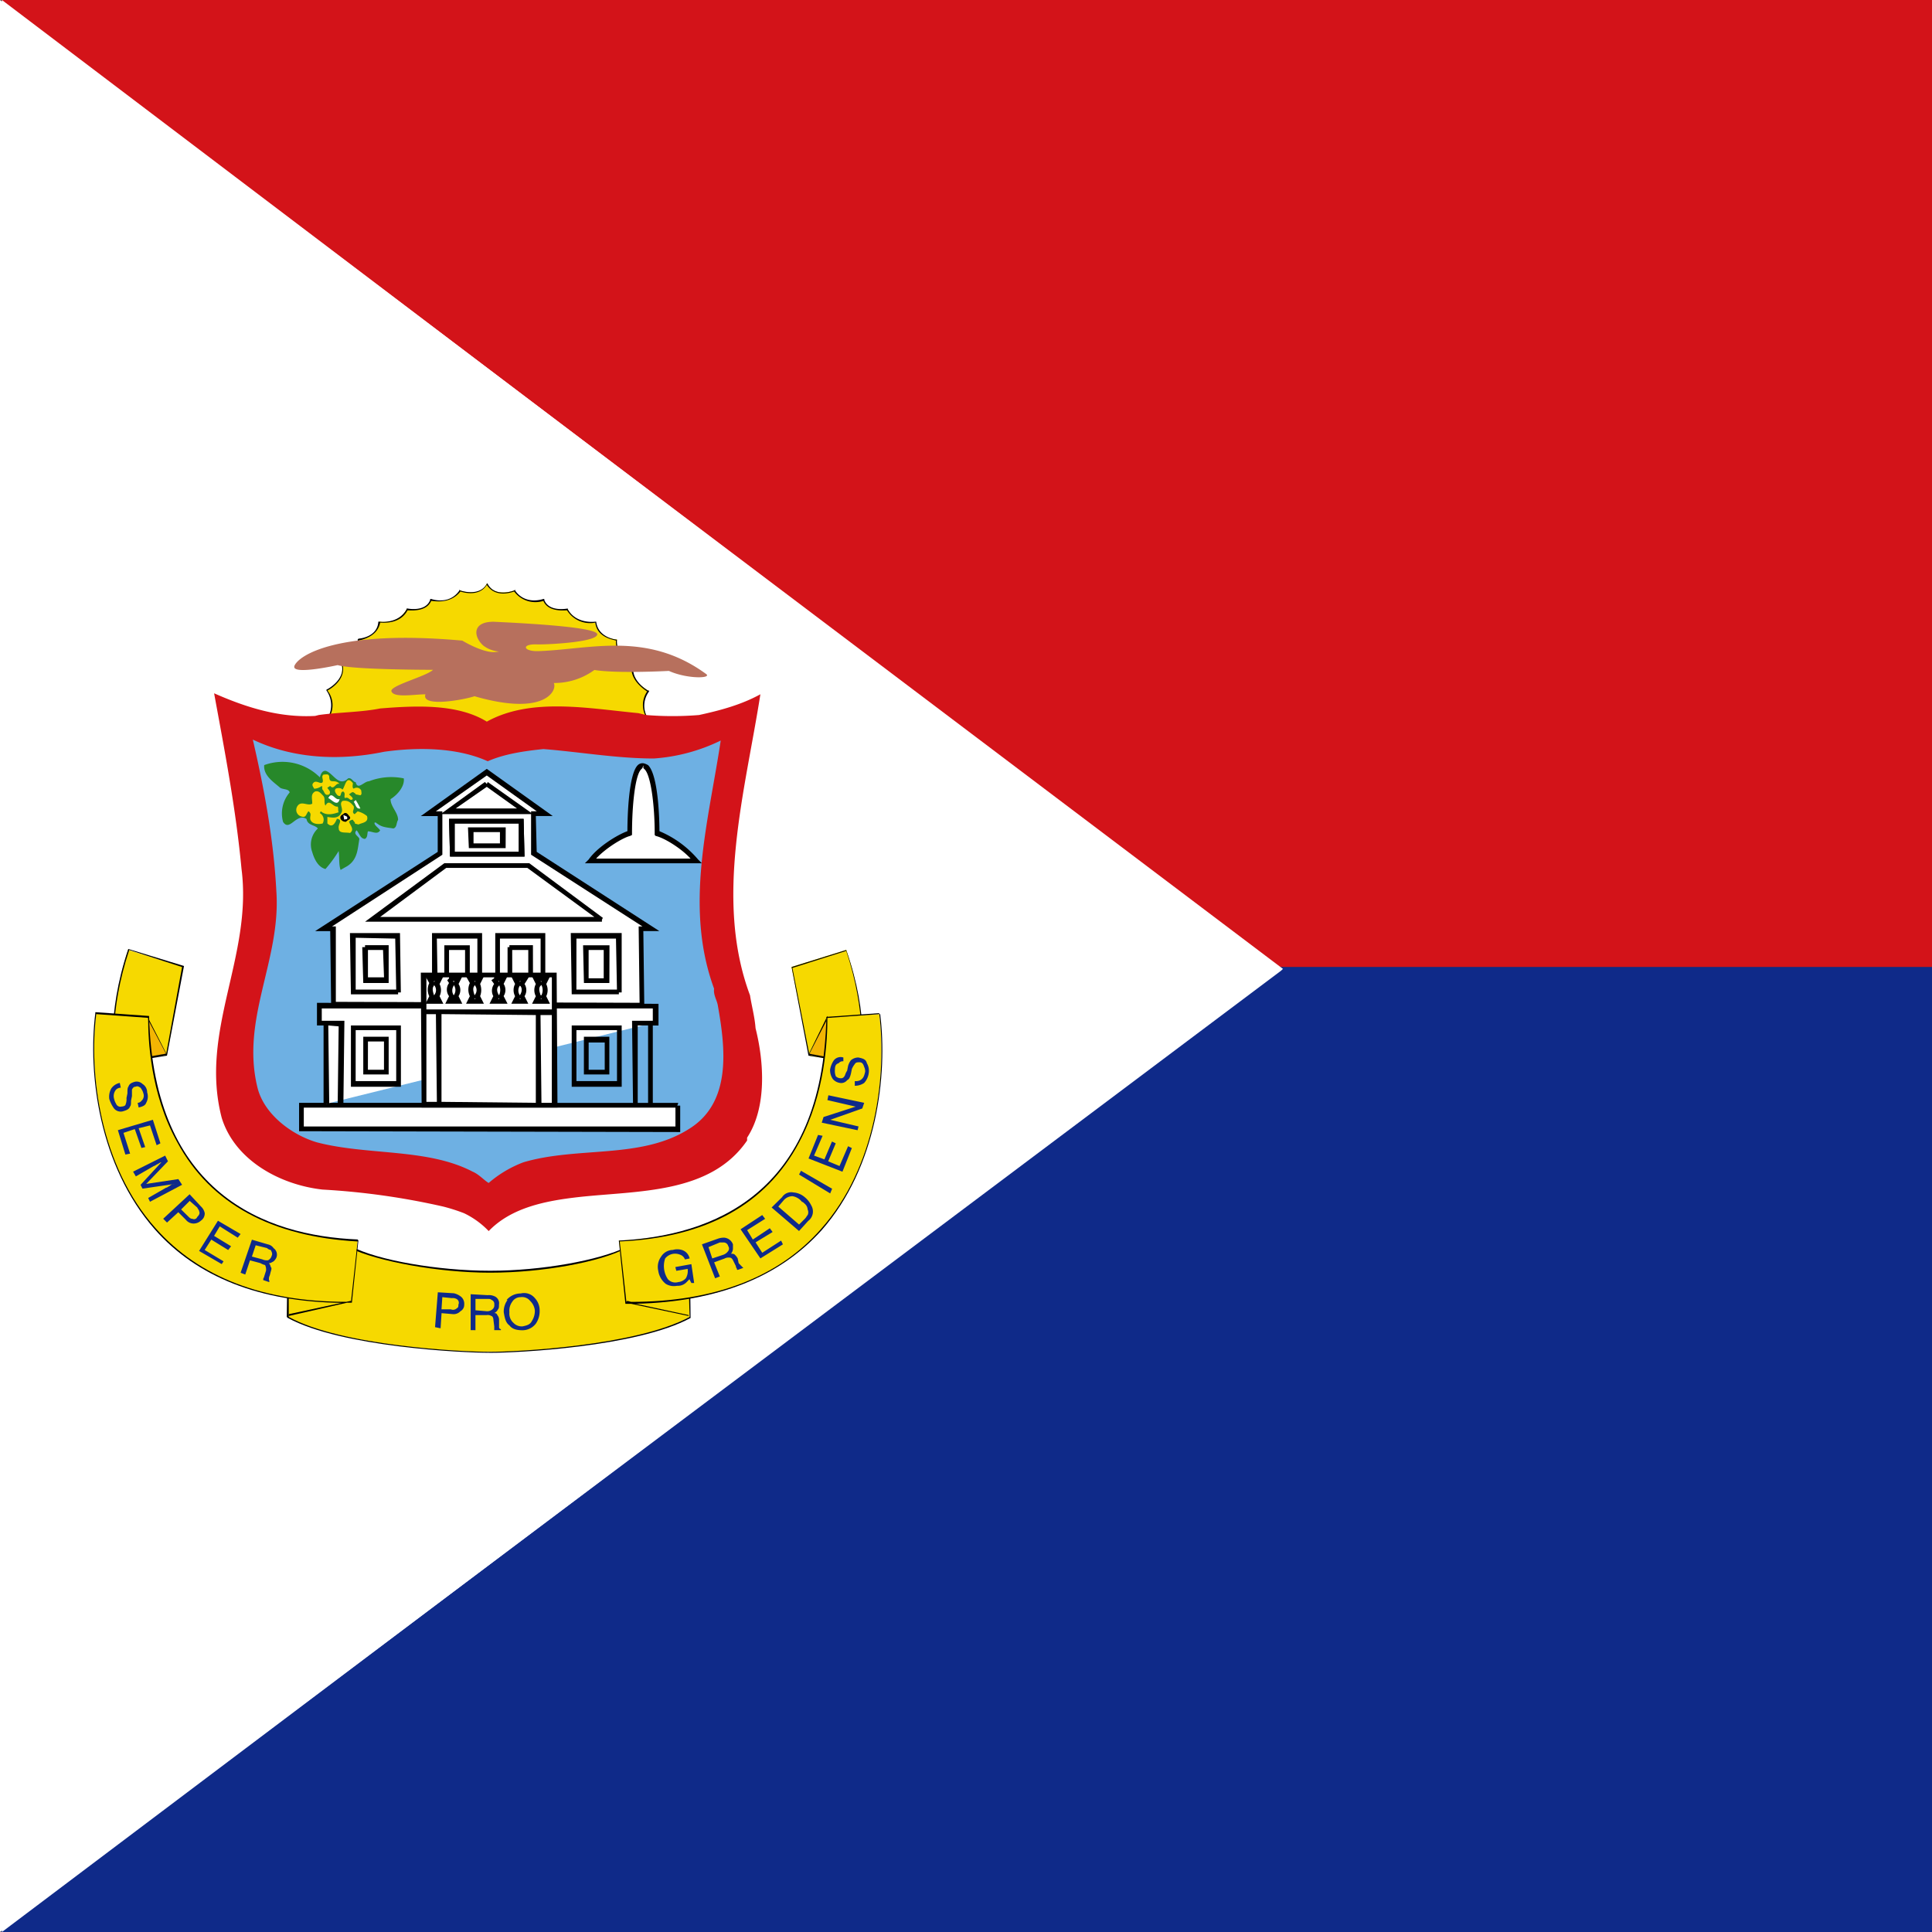
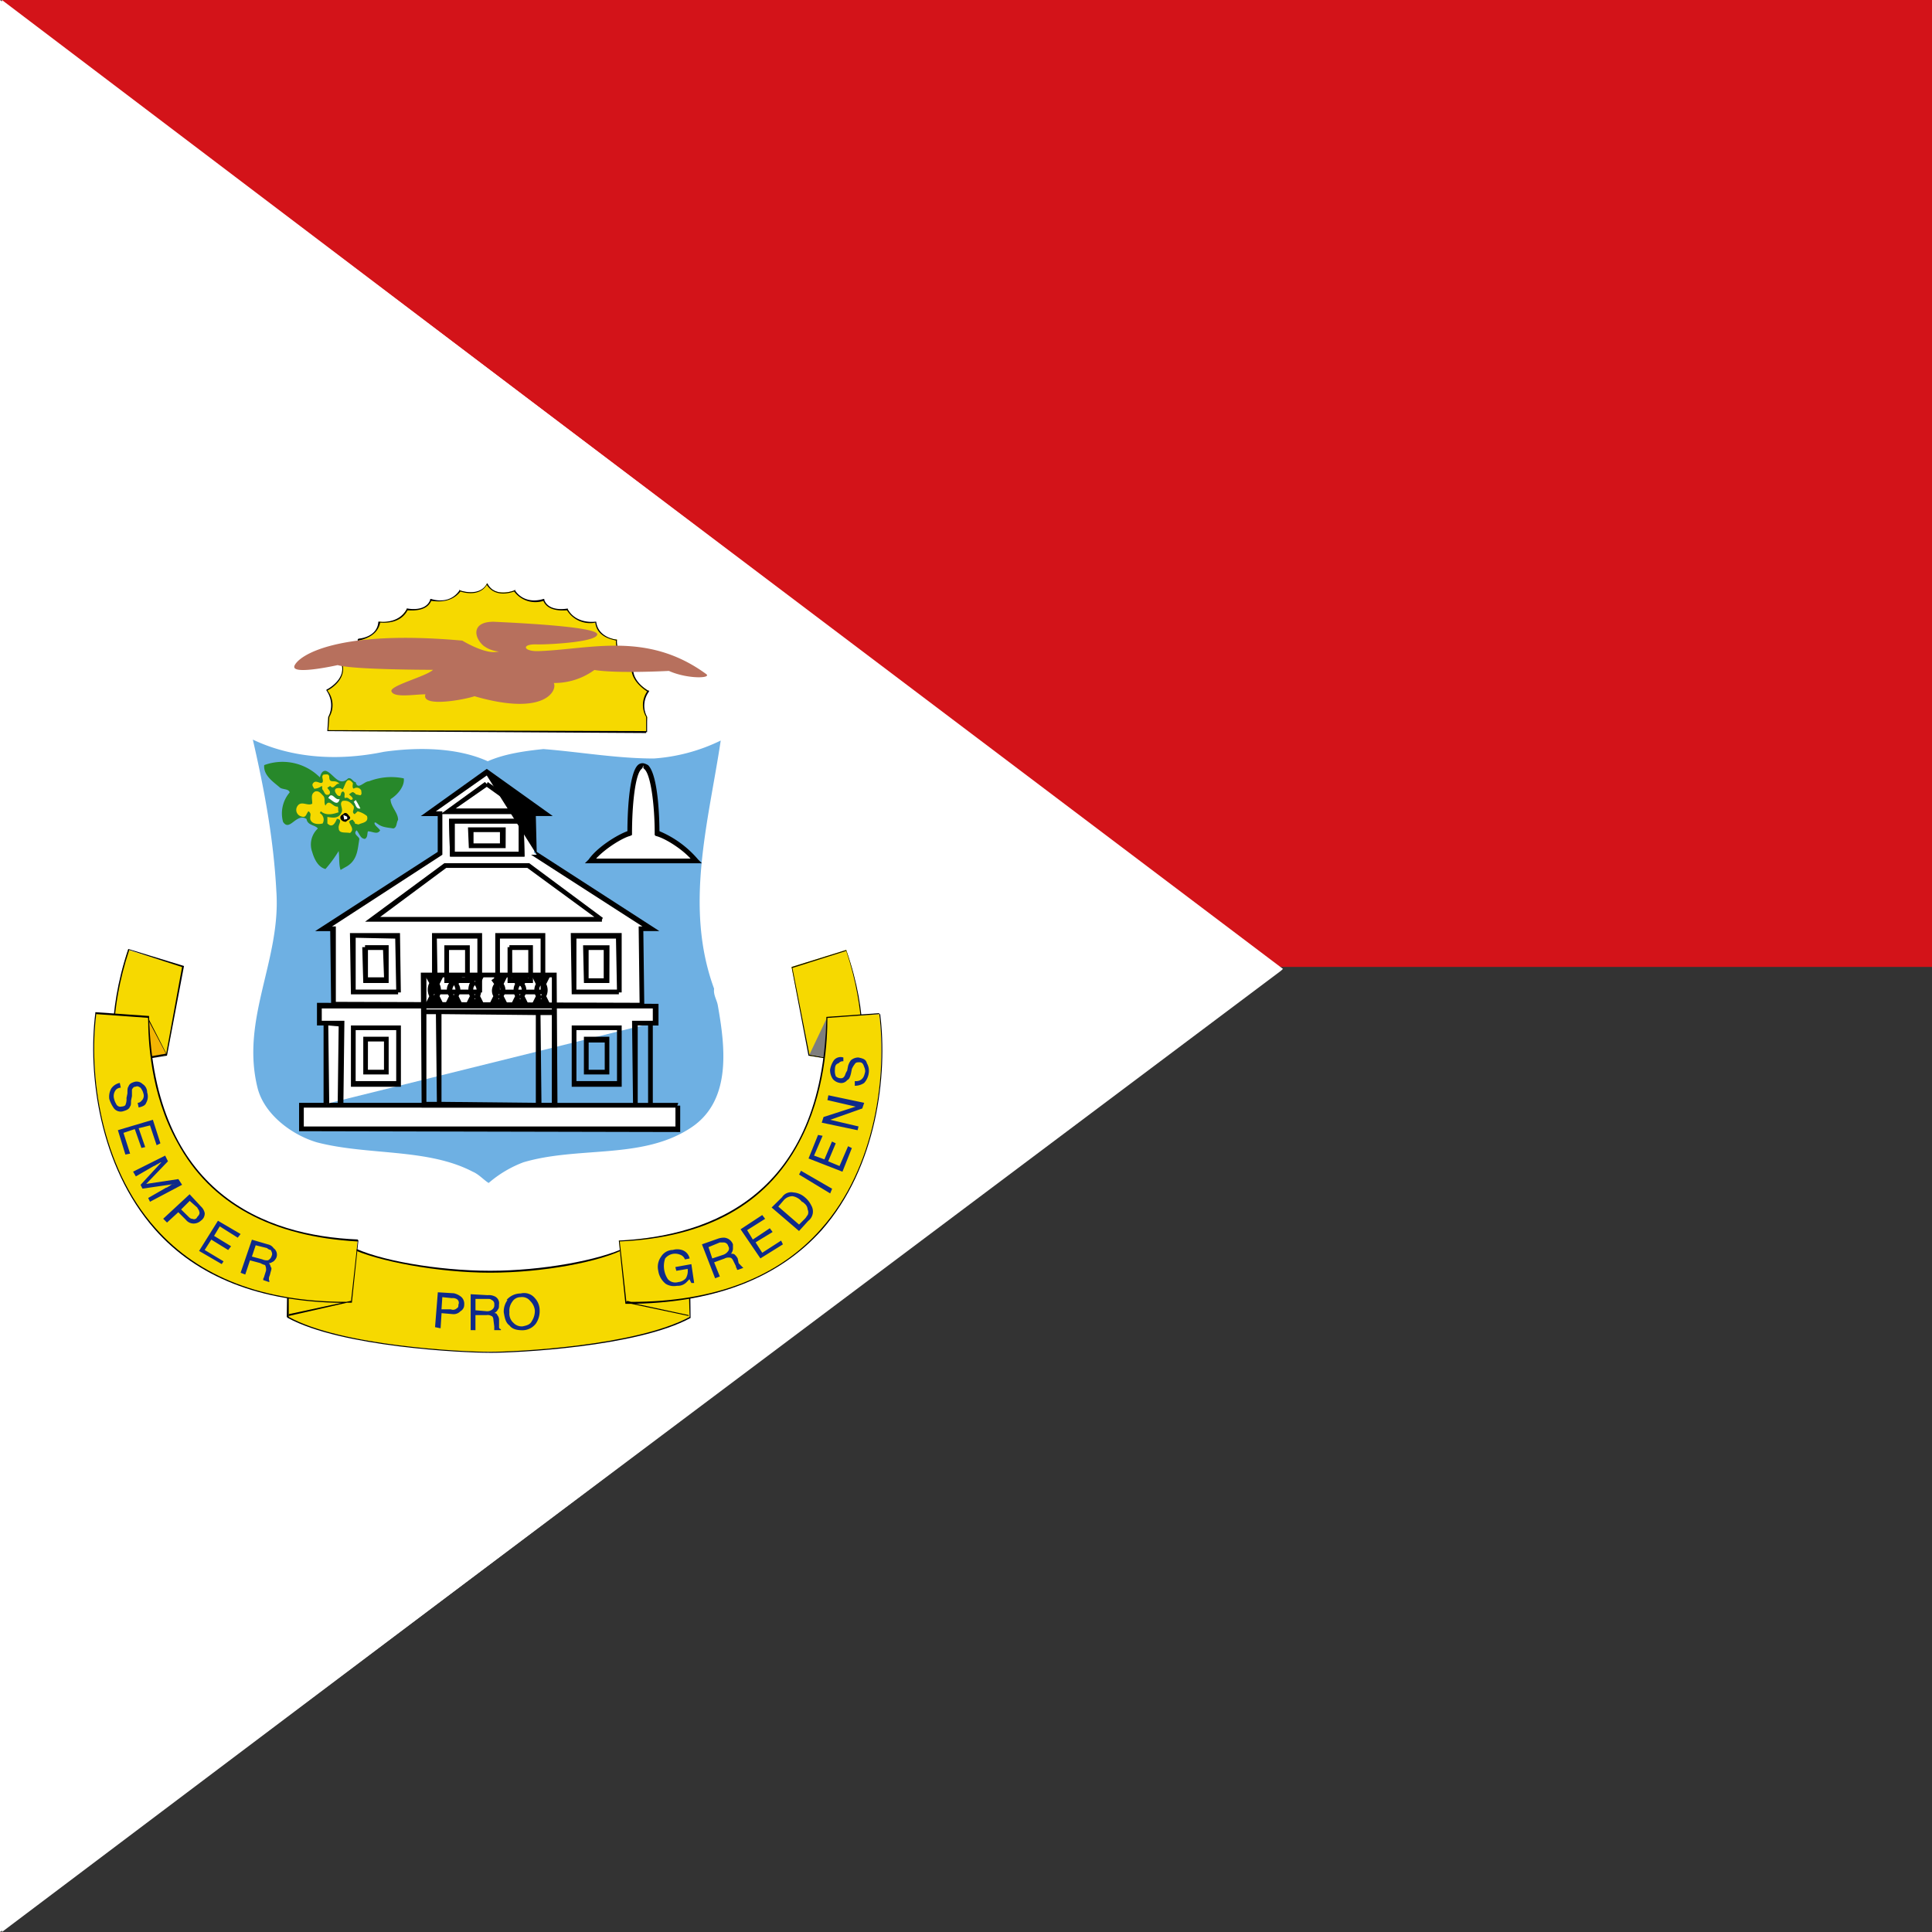
<svg xmlns="http://www.w3.org/2000/svg" id="vh-flag-icon-sx" data-name="vh-flag-icon-sx" viewBox="0 0 512 512">
  <rect x="0" y="0" width="512" height="512" fill="#333333" stroke="none" />
  <title>Flag of Sint Maarten (Dutch part)</title>
-   <polygon points="0.34 512 0 256.25 512 256.25 512 512 0.34 512" fill="#0f2a89" fill-rule="evenodd" />
  <polygon points="0.51 0 0.85 256.25 512 256.25 512 0 0.51 0" fill="#d31319" fill-rule="evenodd" />
  <polygon points="0.51 0 339.25 256.76 0.51 512 0.51 0" fill="#fff" fill-rule="evenodd" />
  <path d="M0,512V0L340,256.77l-.51.48ZM1,2.24V509.76l337.26-253Z" fill="#fff" fill-rule="evenodd" />
  <path d="M171.24,194l.26-4a6.38,6.38,0,0,1,.25-7s-5.24-2.75-4-7a6,6,0,0,1-4.25-6.5s-5.25-.25-5.76-4.5c0,0-5,.73-7.26-3.52,0,0-5,1-6.49-2.49a6.77,6.77,0,0,1-7.74-2.5s-5,2-7.25-1.75c-2,3.77-7,1.75-7,1.75a6.77,6.77,0,0,1-7.74,2.5c-1.5,3.51-6.52,2.49-6.52,2.49-2.24,4.25-7.23,3.26-7.23,3.26-.51,4.51-5.53,4.76-5.53,4.76a6.28,6.28,0,0,1-4.48,6.5c1.25,4.25-3.77,7-3.77,7a6.31,6.31,0,0,1,.26,7v3.74l84.24.26Z" fill="#feff00" fill-rule="evenodd" />
  <path d="M171.24,194l.26-4a6.38,6.38,0,0,1,.25-7s-5.24-2.75-4-7a6,6,0,0,1-4.25-6.5s-5.25-.25-5.76-4.5c0,0-5,.73-7.26-3.52,0,0-5,1-6.49-2.49a6.77,6.77,0,0,1-7.74-2.5s-5,2-7.25-1.75c-2,3.77-7,1.75-7,1.75a6.77,6.77,0,0,1-7.74,2.5c-1.5,3.51-6.52,2.49-6.52,2.49-2.24,4.25-7.23,3.26-7.23,3.26-.51,4.51-5.53,4.76-5.53,4.76a6.28,6.28,0,0,1-4.48,6.5c1.25,4.25-3.77,7-3.77,7a6.31,6.31,0,0,1,.26,7v3.74l84.24.26Z" fill="#f6d900" fill-rule="evenodd" />
  <path d="M171.24,194.26h0l-84.5-.51L87,190h0a6.76,6.76,0,0,0-.48-7h0v-.26c.22,0,5.24-2.75,4-6.74v-.26h0a5.62,5.62,0,0,0,4.26-6.24h0l.22-.25s5-.26,5.27-4.51h.26s5,.77,7.23-3.26v-.22H108s4.77,1,6-2.27v-.26h.26s4.73,1.76,7.48-2.24v-.25l.26.25s5,1.76,7-1.75v-.23l.25.23c2,3.77,7,1.75,7,1.75l.26-.25v.25c2.75,4,7.48,2.24,7.48,2.24h.26V159c1.25,3.26,6,2.27,6.23,2.27h0v.22c2.27,4,7.26,3.26,7.26,3.26H158c.51,4.25,5.24,4.76,5.5,4.76h0a6.06,6.06,0,0,0,4.25,6.24l.25.26h0c-1.24,4.25,3.74,7,3.74,7H172v.25a6.29,6.29,0,0,0-.51,6.75h0v4h-.26ZM87,193.5l84.24.25V190a6.28,6.28,0,0,1,.26-6.75c-.74-.51-5-3.26-4-7.25a6.15,6.15,0,0,1-4.25-6.24c-.74-.26-5-.77-5.5-4.76a7.19,7.19,0,0,1-7.48-3.26c-.77,0-5,.51-6.27-2.5a7,7,0,0,1-7.74-2.49c-.76.25-5,1.76-7.25-1.76-2,3.26-6.27,2-7,1.76-2.75,3.49-7,2.49-7.74,2.49-1.28,3-5.5,2.5-6.27,2.5-2,3.77-6.49,3.26-7.25,3.26-.74,3.74-4.74,4.5-5.76,4.76A6.12,6.12,0,0,1,90.77,176c1,4-3,6.49-4,7a6.2,6.2,0,0,1,.51,7Z" fill-rule="evenodd" />
-   <path d="M169.26,189c-13.27-1.25-28.52-4.25-40.25,2.24-7.74-4.77-18.77-4.26-28.26-3.49-5,1-11,1-16.25,1.73l-1,.25c-9.49.51-18.25-2.24-26.76-6,2.75,15,5.76,30.51,7.26,46.52,3,23.25-11.25,43-5.24,66,3.48,11.26,15.47,17.75,26.73,19a191.68,191.68,0,0,1,32,4.51,47.61,47.61,0,0,1,5.5,1.76,22.43,22.43,0,0,1,6.52,4.73c6-6.23,15-8,23.72-9,15.76-1.76,35-.74,44.76-15v-.76c5.25-8,4.51-20,2.24-29-.22-3-1-5.76-1.47-8.73-9.53-25.51-1.28-54,2.75-79.77-5,2.75-10.52,4.25-16.27,5.5a86.23,86.23,0,0,1-14,0l-2-.48Zm20,73Z" fill="#d31319" fill-rule="evenodd" />
  <path d="M189.24,262c-.22,1.76.77,3,1,4.51,2,11.25,3.75,25.74-7.76,32.74-12.73,8-29.26,4.5-43.74,8.76a30.55,30.55,0,0,0-9.24,5.49c-1.28-.76-2.52-2.26-4.25-3-12-6.26-27.76-4.25-41.28-7.77-6.74-2-14-7.48-15.73-14.48-4.51-18.26,6.24-33.76,5-52C72.51,222.27,70,209,67,196c10.49,5,22.74,5.72,34.76,3.23C110.5,198,121,198,129.26,201.74c4.51-2,10-2.74,14.74-3.23,9.5.74,19.51,2.5,29.26,2.5A47.85,47.85,0,0,0,191,196.25c-3.23,21.51-9.75,44-1.76,65.76Z" fill="#6eb0e3" fill-rule="evenodd" />
  <polygon points="170 266.26 170 245.99 172.52 245.99 141.51 226.01 141.51 215.75 144.51 215.75 129.01 204.49 113.5 215.75 116.51 215.75 116.51 226.01 85.75 245.99 88.25 245.99 88.25 266.26 170 266.26" fill="#fff" fill-rule="evenodd" />
-   <path d="M170.51,267H87.76l-.25-20.24h-4l32.49-21v-9.49h-4.48L129,203.76l17.49,12.5H142l.23,9.49,32.51,21h-4.25l.25,19.76ZM89,265.5l80.5.25-.25-20.24h1l-29.51-19V215h1.51L129,205.51l-13.5,9.5h1.73v11.51L88,245.51h1Z" fill-rule="evenodd" />
+   <path d="M170.51,267H87.76l-.25-20.24h-4l32.49-21v-9.49h-4.48L129,203.76l17.49,12.5H142l.23,9.49,32.51,21h-4.25l.25,19.76ZM89,265.5l80.5.25-.25-20.24h1l-29.51-19h1.51L129,205.51l-13.5,9.5h1.73v11.51L88,245.51h1Z" fill-rule="evenodd" />
  <polygon points="179.49 292.99 179.49 299.26 79.77 299.26 79.77 292.76 179.49 292.99" fill="#fff" fill-rule="evenodd" />
  <path d="M180.26,300l-101-.22v-7.51H179.75l-.26.73h.77Zm-99.75-1.47H179v-5H80.51Z" fill-rule="evenodd" />
  <polygon points="86.52 292.51 86.52 271 90.51 271 90.26 292.76 90.51 271.25 84.76 271 84.76 266.52 173.77 266.52 173.77 271.25 168.27 271.25 168.49 292.76 168.27 271.25 172.26 271.25 86.52 292.51" fill="#fff" fill-rule="evenodd" />
  <path d="M167.76,292.77l-.26-22.26H173v-3.26H85.27v3.26h6L91,292.77H89.49L89.75,272,87,271.76l.25,20.75h-1.5V271.76H84v-6l90.51.26v5.75H173v20.75h-1.25V271.76H169v21Zm-3-4.77H151.51V271.76h13.24Zm-12-1.5h10.75V273H152.76ZM106.25,288H93V271.76h13.24Zm-12-1.5H105V273H94.26Zm67.23-1.76h-6.74v-10h6.74ZM156,283.5h4.26v-7.23H156Zm-53,1.24H96.27v-10H103Zm-5.5-1.24h4.26V276H97.51Zm66.51-20H151.51l-.25-16.24h13.49V263H164Zm-11.26-1.25h10.75l-.26-13.52H152.76ZM144,263.51H131.25V247.27h13.26V263H144Zm-11.51-1.25h10.78V248.74H132.49Zm-5.24,1.25H114.49V247.27h13.27V263h-.51ZM116,262.26h10.51V248.74H115.77Zm-10.49,1.25H93l-.26-16.24H106l.23,15.73h-.74Zm-11.25-1.25H105l-.26-13.52-10.48-.22Zm67.23-1.75h-6.74l-.23-10h7Zm-5.5-1.25h4v-7.51h-4Zm-14.74,1.25h-6.74V251H135v-.51h6.23Zm-5.5-1.25H140v-7.51h-4.26Zm-11.25,1.25h-6.75v-10h6.75ZM119,259h4.25v-7.25H119Zm-16,1.51H96.27L96,251h.74v-.51H103ZM97.51,259h4.26l-.26-7.25h-4Z" fill-rule="evenodd" />
-   <polygon points="146.75 258.27 147.01 292.76 112.25 292.76 112.25 258.27 146.75 258.27" fill="#fff" fill-rule="evenodd" />
  <path d="M147.74,293.5h-36l-.22-35.74h36v.51Zm-4.25-1.24h2.75V269h-3ZM117,292l25,.26V269l-25-.25Zm-4,0h2.78l-.26-23.24H113Zm0-24.49h33.25V259H113Zm46.52-23.25H96.75l21-15.5h22.51l19.5,14.48-.25.51ZM100.75,243H157.5l-17.75-13H118.26ZM139,227H119.26L119,217h19.76Zm-18.51-1.25h17v-7.51h-17Z" fill-rule="evenodd" />
  <path d="M139,227H119.26L119,217h19.76Zm-18.51-1.25h17v-7.51h-17Z" fill-rule="evenodd" />
  <path d="M134,224.76h-9.75l-.23-5.5h10Zm-8.51-1.25h7v-3h-7Zm15.76-7.76H116.76l11.74-8.51.51.51.25-.51Zm-20.49-1.5H137l-8-5.73Z" fill-rule="evenodd" />
  <path d="M170.51,202.77c2.75,0,3.48,12,3.48,18,2.53.73,8,4.25,10.52,7.48l-28-.26a26.55,26.55,0,0,1,10.27-7.22c0-6,.73-18,3.74-18Z" fill="#fff" fill-rule="evenodd" />
  <path d="M128.24,266h-4.73l1-2a4.08,4.08,0,0,1,0-3.48l-1-1.76h4.73l-1,2a4.6,4.6,0,0,1,0,3.23Zm-2.49-1.25H126l-.25-.26Zm0-3.74v.22c-.74.77,0,2.27,0,2.53h0a2,2,0,0,0,0-2.75Zm0-1v.25L126,260Zm20,6H141l1-2a3.47,3.47,0,0,1,0-3.23l-1-2h4.76l-1,2a3.72,3.72,0,0,1,0,3.23Zm-2.49-1.25h.22v-.26Zm.22-3.74-.22.22c-.77.77,0,2.27,0,2.53h.22a3.05,3.05,0,0,0,0-2.75Zm-.22-1,.22.25V260ZM140,266H135.5l1-2a3.47,3.47,0,0,1,0-3.23l-1-2h4.76l-1.25,2a3,3,0,0,1,0,3.23Zm-2.24-1.25H138l-.22-.26Zm0-3.52h0a2.23,2.23,0,0,0,0,2.53h0c1-1.51.22-2.53,0-2.53Zm0-1.24v.25L138,260Zm-3.26,6h-4.77l1-2a3.05,3.05,0,0,1,.22-3.23l-.73-1,.73-.51v-.51h3.52l-1,2a3,3,0,0,1,0,3.23Zm-2.5-1.25h.26v-.26h0Zm.26-3.74v.22c-1,.77-.26,2.27,0,2.53h0a3.2,3.2,0,0,0,0-2.75Zm-.26-1,.26.25V260Zm-9.49,6H118l1-2a2.91,2.91,0,0,1,0-3.48l-.48-.74.48-.51v-.51h3.52l-1,2a3,3,0,0,1,0,3.23Zm-2.27-1.51Zm0-3.48v.22a2.28,2.28,0,0,0,0,2.53h0a2.31,2.31,0,0,0,0-2.75Zm-.26-1,.26.25.25-.25Zm-2.49,6h-4.73l1-2a3.94,3.94,0,0,1,0-3.48l-1-1.76h4.73l-1,2a3.69,3.69,0,0,1,0,3.23ZM115,264.5h0Zm0-3.48v.22c-.73.77,0,2.27,0,2.53h0a2,2,0,0,0,0-2.75Zm0-1v.25l.26-.25Zm71-31.24H155l1-1c2.27-3.26,7.52-6.52,10.27-7.51,0-3.26.25-15,2.74-17.49a1.83,1.83,0,0,1,1.51-.51h0a4.11,4.11,0,0,1,1.24.51c2.75,2.74,3,14.74,3,17.49A27.32,27.32,0,0,1,185,227.77Zm-28-1.25h25c-2.5-2.75-7-5.5-9.24-6l-.26-.25v-.48c0-7.26-1-15.51-2.75-17l-.25-.26v-.73l-.26.73-.25.26c-1.73,1.5-2.5,10-2.5,17v.48l-.51.25c-2,.51-6.49,3.26-9,6Z" fill-rule="evenodd" />
  <path d="M129.74,337c13,0,28.78-2.49,36.26-6.52l16.5-1.5.25,20c-13.75,7.74-46,9.5-53,9.25-7,.25-39.48-1.51-53.48-9.25l.25-20,16.5,1.5c7.25,3.77,23.75,6.52,36.73,6.52Z" fill="#f6d900" fill-rule="evenodd" />
  <path d="M129.52,358.5c-6.78,0-39-1.5-53.26-9.24L76,349h0l.26-20.23h.25l16.5,1.5c7,3.74,23.24,6.49,36.73,6.49H130c13.49,0,28.74-2.75,36-6.27v-.22L182.75,329l.26,20.27h0c-14.26,7.74-46.26,9.24-53,9.24Zm-53-9.5c14,7.74,46.23,9.25,53,9.25H130c6.52,0,38.49-1.51,52.75-9.25l-.51-19.75L166,330.75c-7,3.77-22.51,6.52-36,6.52h-.26c-13.49,0-29.73-3-37-6.52l-16.24-1.5Zm53.23-12.24Z" fill-rule="evenodd" />
  <path d="M34,251.75l14.48,4.51L44.25,279.5,30.5,281.77S28.26,269.49,34,251.49Z" fill="#f6d900" fill-rule="evenodd" />
  <path d="M30.25,282v-.22S28,269.27,34,251.49h0L48.76,256l-4.51,23.75Zm4-30.24c-5.5,16.5-4,28.51-3.75,29.76l13.5-2,4.25-23.24Z" fill-rule="evenodd" />
  <polygon points="44 279.24 30.5 281.77 39.01 269.49 44 279.24" fill="#7e7e7e" fill-rule="evenodd" />
  <polygon points="44 279.24 30.5 281.77 39.01 269.49 44 279.24" fill="#f3b503" fill-rule="evenodd" />
  <path d="M30,282l9-12.72,5.24,10.23Zm9-12.24-8.25,11.76L44,279.24Z" fill-rule="evenodd" />
  <path d="M25.51,268.5l13.75,1c.48,11.77,1.73,56.75,55.51,59.28l-1.51,16.49c-65.51.48-70.49-55.24-67.75-76.76Z" fill="#f6d900" fill-rule="evenodd" />
  <path d="M76.51,348.75v-.48l14-3C69,345,52.25,338.52,41,325.76,26.25,309,23.25,284.52,25.26,268.5v-.25h.25l14,1v.22c1.25,46.77,30.73,58,55.25,59l.22.26-1.73,16.49H92Zm-51-80c-2,15.76,1,40.25,15.74,56.75,11.51,13,28.51,19.5,50.51,19.5l1.25-.26V345h0l1.76-16C72,327.74,55.76,319,47,302.74c-7.26-13-7.74-27.49-7.74-33Z" fill-rule="evenodd" />
  <path d="M224.25,251.75l-14.48,4.51,4.73,23.49L228,282s2.27-12.5-3.74-30.24Z" fill="#feff00" fill-rule="evenodd" />
  <path d="M224.25,251.75l-14.48,4.51,4.73,23.49L228,282s2.27-12.5-3.74-30.24Z" fill="#f6d900" fill-rule="evenodd" />
  <path d="M228.25,282H228l-13.74-2.24h0l-4.48-23.49,14.48-4.51h0c6.27,17.74,4,30,4,30.24ZM214.5,279.5,228,281.77c.26-1.51,1.76-13.27-3.74-29.77L210,256.51Z" fill-rule="evenodd" />
  <polygon points="214.5 279.5 227.99 281.99 219.26 269.49 214.5 279.5" fill="#7e7e7e" fill-rule="evenodd" />
-   <polygon points="214.5 279.5 227.99 281.99 219.26 269.49 214.5 279.5" fill="#f3b503" fill-rule="evenodd" />
-   <path d="M228.5,282.25l-14.25-2.75,5-10.23Zm-14-3,13.27,2.53L219.26,270Z" fill-rule="evenodd" />
  <path d="M233,268.76l-14,.73c-.26,12-1.25,57-55,59.28l2,16.49c65.25.74,69.76-55.24,67-76.5Z" fill="#f6d900" fill-rule="evenodd" />
  <path d="M182.5,348.75l-15.25-3.23h-1.51L164,328.77h0c24.74-1.25,54-12.25,55-59.28h0l14-1v.26h.26c2,16-.77,40.5-15.51,57.26-11.25,12.5-27.75,19-49.27,19.5l14,3Zm-16.24-4,1,.26c22,0,39-6.49,50.26-19.25,14.74-16.5,17.49-41,15.5-57l-13.75,1c0,5.5-.51,20-7.51,33C203,319.27,187,328,164.24,329L166,345h0Z" fill-rule="evenodd" />
  <path d="M121,346.77a1.45,1.45,0,0,1-1.5.22H117l.22-3.23,2.53.26a2.08,2.08,0,0,1,1.24.22,1.13,1.13,0,0,1,.49,1.5c0,.52,0,.77-.49,1ZM116.76,352l.26-4,3,.26a2.47,2.47,0,0,0,2-.77,1.92,1.92,0,0,0,1-1.76,2.46,2.46,0,0,0-.74-2,4.69,4.69,0,0,0-2-1l-4.25-.26-.74,9.24,1.25.26Zm9.24-7.77h0Zm0,0h0Zm0,0h0Zm0,0h0Zm0,0h3.26c.48,0,.74,0,1,.26a1.13,1.13,0,0,1,.73,1.24,1.37,1.37,0,0,1-.48,1.25,2.1,2.1,0,0,1-1.5.51l-3-.25v-3Zm0,8.28v-4h3a1.81,1.81,0,0,1,1.25.26c.25,0,.51.51.51,1l.22,1.73v1h1.76v-.26a.51.51,0,0,1-.48-.51v-2a2,2,0,0,0-.51-1.28c0-.22-.26-.48-.77-.48a2,2,0,0,0,1-1c.26-.22.26-.73.26-1.25a2,2,0,0,0-1.28-2.23,3.48,3.48,0,0,0-1.73-.26l-4.5-.25v9.52Zm10-2a3.35,3.35,0,0,1-1-2.75,4,4,0,0,1,.73-2.75,2.59,2.59,0,0,1,2.24-1.25,2.71,2.71,0,0,1,2.53,1,4.14,4.14,0,0,1,1.24,2.5A4.89,4.89,0,0,1,141,350c-.48,1-1.25,1.24-2.5,1.5a3,3,0,0,1-2.49-1Zm-1.5-6a5.15,5.15,0,0,0-1,3.26c.26,1.5.49,2.75,1.51,3.48.73,1,2,1.28,3.48,1.28a4.47,4.47,0,0,0,3.52-1.76,5.83,5.83,0,0,0,1-3.51,4.71,4.71,0,0,0-1.25-3.23,3.69,3.69,0,0,0-3.77-1.25,4.9,4.9,0,0,0-3.74,1.73Zm43.74-13.24a4.15,4.15,0,0,1,2.52,0,3,3,0,0,1,2,2.24l-1.24.25a2.09,2.09,0,0,0-1.25-1.24,3.6,3.6,0,0,0-1.76-.26,3.4,3.4,0,0,0-2.24,1.25A6.25,6.25,0,0,0,177,339a2.64,2.64,0,0,0,2.75.76,3.09,3.09,0,0,0,2-1,3.79,3.79,0,0,0,.48-2.49l-3,.51-.26-1,4.25-.77.74,5h-.74l-.51-1c-.51.51-.73.76-1,1a3.18,3.18,0,0,1-2.27.74,4.18,4.18,0,0,1-3-.51,5.4,5.4,0,0,1-2-3.49,4.6,4.6,0,0,1,.77-3.74,3.72,3.72,0,0,1,3-1.76Zm9.52-.77,3-1.24h1a1.28,1.28,0,0,1,1.24,1,1.07,1.07,0,0,1,0,1.24,2.68,2.68,0,0,1-1.24,1l-3,1-1-3Zm3,7.77-1.51-3.74,2.75-1a2.28,2.28,0,0,1,1.28-.26c.48,0,.74.26,1,.77l.74,1.5c0,.48.25.48.25.74a.25.25,0,0,0,.26.25L197,336l-.25-.22-.51-.51s-.23-.26-.49-.51l-.25-1.25a3.7,3.7,0,0,0-.77-1c-.22-.26-.73-.26-1-.26a2.45,2.45,0,0,0,.51-1.25v-1.24A2.71,2.71,0,0,0,192,328a4.64,4.64,0,0,0-1.73.26l-4.25,1.5,3.49,9,1.25-.48Zm10.77-4.76-5.27-7.74L202,322l.77,1L198,326l1.51,2.49,4.5-3,.74,1-4.51,2.75L202,332l5-3.23.48,1-6,3.74Zm4.73-13.75,1.5-1.76a3.16,3.16,0,0,1,2.24-1,4,4,0,0,1,2.53,1.5c.22,0,.48.26.73.51a2.14,2.14,0,0,1,.77,1.51,1.72,1.72,0,0,1,0,1.5c-.26.23-.26.48-.77,1l-1.5,1.5-5.5-4.76Zm8,3.74a3.13,3.13,0,0,0,.76-4,6.55,6.55,0,0,0-1.76-2.24,5.18,5.18,0,0,0-3-1.25,2.88,2.88,0,0,0-3,1.25L204.49,320l7.26,6.23,2.5-2.75Zm5.75-7.23-8.25-5,.51-1,8.25,4.76-.51,1.24Zm3.26-5.75-9-3.51,2.52-6.24L218,301l-2.27,5.25,2.75,1,2-4.73,1,.48-2,4.76,3,1.25,2.27-5.25,1,.49-2.49,6.26Zm4-11-9.5-2,.48-1.5,8.51-2.75-7.49-1.73.26-1.28,9.49,2-.51,1.5-8.5,3,7.51,1.76-.25,1Zm-.74-11.76V286.5a2.58,2.58,0,0,0,1.47-.25c.77-.49,1-1,1.28-2.24a2.63,2.63,0,0,0-.26-1.25c-.25-.77-.51-1.25-1.24-1.25-.51,0-1,0-1.25.48a5.73,5.73,0,0,0-.77,1.28l-.25,1.25c-.26,1-.48,1.5-1,1.73a2,2,0,0,1-1.76.76,3.1,3.1,0,0,1-2-1,4.23,4.23,0,0,1-.77-2.52,6.27,6.27,0,0,1,1-2.5,2.3,2.3,0,0,1,2.52-.74v1a1.37,1.37,0,0,0-1.24.51c-.77.22-1,.73-1,1.73a3.71,3.71,0,0,0,.25,1.75,1.93,1.93,0,0,0,1.25.51,1,1,0,0,0,1-.51c.23-.25.23-.73.74-1.5l.25-1.25a4.37,4.37,0,0,1,.74-1.5,3,3,0,0,1,2-.74c1.25.26,2,.49,2.24,1.51a4,4,0,0,1,.51,2.49A4.79,4.79,0,0,1,229,287a4.38,4.38,0,0,1-2.49.74ZM31.75,287l.26,1.25a1.85,1.85,0,0,0-1.25.51,2.63,2.63,0,0,0-.51,2.49,4,4,0,0,0,.51,1.25,1.22,1.22,0,0,0,1.5.74c.48,0,1-.26,1-.48a3.68,3.68,0,0,0,.26-1.76l.25-1.25c0-.76,0-1.5.26-1.76.23-.73.74-1,1.47-1.24a2.23,2.23,0,0,1,2.27.51A2.61,2.61,0,0,1,39,289.51a3.4,3.4,0,0,1-.26,2.75c-.25.73-1,1-2,1.24l-.26-1.24a1.32,1.32,0,0,0,1-.52,1.81,1.81,0,0,0,.51-2,4,4,0,0,0-.77-1.5c-.48-.26-.74-.51-1.25-.26-.51,0-.73.26-1,.77v1.73l-.25,1.24c0,.77,0,1.25-.26,1.51-.25.76-1,1-1.76,1.24a2.27,2.27,0,0,1-2.49-.73,8.74,8.74,0,0,1-1.25-2.5,4.46,4.46,0,0,1,.51-2.75,3.59,3.59,0,0,1,2.24-1.5Zm-.48,12.5,9.24-2.75,2,6.24-1,.51-1.76-5.25-3,.74,1.73,5-1,.23-1.76-5-3,1,1.76,5.5-1.25.25-2-6.49Zm4,11,8.5-4.25.74,1.5-5.76,6,8.51-1.28,1,1.51-8.51,4.5-.48-1L44,314.76c.25,0,.51-.25,1-.51a1.79,1.79,0,0,1,1.24-.48L37.76,315l-.51-1L43,307.76l-.25.26c-.26,0-.48.22-1,.48s-.77.51-1,.51L36,311.76l-.73-1.25ZM51,323c-.48,0-.74-.25-1.25-.76L48,320.52l2.27-2.27,2,1.76c.25.51.51.73.51,1,.25.51,0,1-.51,1.5A.9.9,0,0,1,51,323Zm-6.75,1,3-2.75,2,2a2.61,2.61,0,0,0,2,1,2.84,2.84,0,0,0,2-.77,2.27,2.27,0,0,0,1-2,3.3,3.3,0,0,0-1-1.76l-3-3.23-7,6.49,1,1Zm8.51,7.51,5-8,6,3.52L63,328l-4.76-3-1.51,2.52,4.51,2.75-.77,1L56,328.51l-1.76,2.75,5,3-.48.74-6-3.49Zm15-1.5,3,.74a1.86,1.86,0,0,0,1,.51c.25.51.51,1,.25,1.5A1.84,1.84,0,0,1,71,334a3.06,3.06,0,0,1-1.5-.26L66.76,333l1-3ZM65,337.75,66.25,334l2.75.74a4.67,4.67,0,0,0,1.25.51,2.69,2.69,0,0,1,.25,1.5l-.48,1.5c0,.26-.26.48-.26.74v.25l1.51.51.22-.25c-.22,0-.22-.26-.22-.77a2.17,2.17,0,0,1,.22-.73l.26-1c.25-.76.25-1,0-1.24a2.12,2.12,0,0,0-.48-1c.48,0,.73-.23,1.24-.49a3.27,3.27,0,0,0,.74-1,2.12,2.12,0,0,0-.74-2.49,2.39,2.39,0,0,0-1.5-1l-4.25-1.25-3,8.76,1.25.48ZM78,176.52Z" fill="#0f2a89" fill-rule="evenodd" />
  <path d="M78,176.52c1-2.75,11.26-9.75,44.51-6.75,0,0,5.72,3.49,9,3,2-.23-1,.25-3.48-1.73-2.53-2.27-3-6.27,2.75-6.27,5.49.26,27,1.25,27.49,3.26.26,2-11.51,2.75-15.76,2.75-4.51-.25-4,2,.51,1.76,13.49-.51,28.49-5.27,44,6,2,1.25-4.76,1.5-9.75-.74,0,0-13.74.74-19.75-.25A18,18,0,0,1,146.75,181c1,1.75-2,9-21,3.51-3,1-14.23,3-13-.51-3,0-8.25,1-9-.74-.74-1.5,9.24-4,11-5.75,0,0-21.23,0-25.26-1.25,0,0-12.24,2.75-11.48.26Z" fill="#b7705d" fill-rule="evenodd" />
  <path d="M84.76,206c.25-.74.51-1.73,1.5-1.73,2,.48,3.49,4.48,6,2,1-.25,1.28,1,2,1,.51,2.27,2.23-.22,3.51-.22a16.28,16.28,0,0,1,9.24-.77c.26,2-1.5,4.25-3.51,5.5,0,2,2,3.52,2,5.5-.51.77-.26,2-1.25,2.27-1.5-.26-3-.26-4.25-1.28-.26,0-.26-.48-.77-.22,0,.73,1,1.24,1.51,2-.74,1.25-2,.26-3.24.26-.25.73,0,1.5-.76,2-1.25,0-1.5-1.5-2.24-2.27-1,1,.48,1.5.74,2.27-.48,2.75-.48,5.5-3.23,7.23l-1.76,1c-.51-1.51-.26-3.52-.51-5a32.74,32.74,0,0,1-3.49,4.76c-2-.51-3-2.75-3.51-4.51a5.78,5.78,0,0,1,1.5-6.23c-.74-1-2.75-.77-3-2.52-2.75-1.73-4.47,3.51-6.23.76A8.54,8.54,0,0,1,76.77,210c-.26-1-1.76-.73-2.53-1.24-1.73-1.51-4.48-3.24-4.22-6A14,14,0,0,1,84.76,206Z" fill="#27882a" fill-rule="evenodd" />
  <path d="M87.25,205.77c0,2.24,1.51.48,2.75,2-1-.51-1.5,1.76-2.49.51l-.77.49c.51.76,1,1,.51,1.75-1.24.51-1.24-.73-1.75-1.24-.23-.26,0-.74-.23-1a3.5,3.5,0,0,1-2,.74c-.26-.48-.74-1-.26-1.5.77-1,2,.51,2.5-.26.25-.73-.49-1.47.25-2,.77,0,1.25-.26,1.5.51Zm6.27,1.73h0c0,.51-.26,1.25.22,1.5a1.34,1.34,0,0,1,2,.51c0,.48.25,1-.26,1.25l-1.24-.26c0-.25-.26-.25-.52-.51-.48-.22-.73.26-1.24.51.51.51,1,.77,1,1.25-.77.77-1-.74-2-.25-.51-.23.25-1.25-.51-1.73-1,0-.23,1.73-1.51,1-.48-.51-1-1.25-.48-1.76.48-.25,1.5-.25,1.76.26.74-.74,1-4,2.75-1.76ZM85.75,211c.51.74,0,1.73.51,2.5,1-2,2,.51,3.23.25.26.49,0,1,.26,1.51-1.5.48-3.23,1-4.74-.26l-.25.48a2,2,0,0,1,.74,2.75c-1,.26-2.75.26-3.24-1-.25-1,.49-1.5-.51-2.24-.73.74-.51,2-2.24,1.25a1.79,1.79,0,0,1-.76-2.5c1-1.75,2.75,0,4-.76,0-1.5-.49-2.5.76-3.23,1-.26,1.5.48,2.24,1.24Z" fill="#f6d900" fill-rule="evenodd" />
  <path d="M90,211.75c-.51,2.27-2.24,0-3-.25,1-2,1.76.76,3,.25Zm5.5,2.5h0c-1.24.25-1.24-1.25-1.76-1.73l.52-.51a19.57,19.57,0,0,1,1.24,2.24Z" fill="#fff" fill-rule="evenodd" />
  <path d="M93.74,213.76c.26.74-.73,1.51.26,2,.26-.26.51-.48.77-.74a6,6,0,0,1,2.49,1.25C97.77,218,96,218,95,218.5l-1-.26c.26-.22-.26-.48-.48-1a1.33,1.33,0,0,0-1,.51c.25,1,1.5,2,.25,3-1.24-.26-3,.22-3-1.25-.26-1,1.25-2.27-.48-2.52-.51,1.24-1.25,2.52-2.53,1.24v-1.73c1.51.26,3,.49,3.77-1.24.49-1-.76-2.27.26-3,1.47-.25,2.24.48,3,1.5Z" fill="#f6d900" fill-rule="evenodd" />
  <path d="M92.75,216.51c.26.74-.73.74-1,1.25a1.49,1.49,0,0,1-1.5-.76c-.26-1,.51-1,1-1.51.77-.22,1,.51,1.5,1Z" fill-rule="evenodd" />
  <path d="M92,217c-.26.25-.51,0-.77.25L91,216c.51.26,1.24.26,1,1Z" fill="#fff" fill-rule="evenodd" />
</svg>